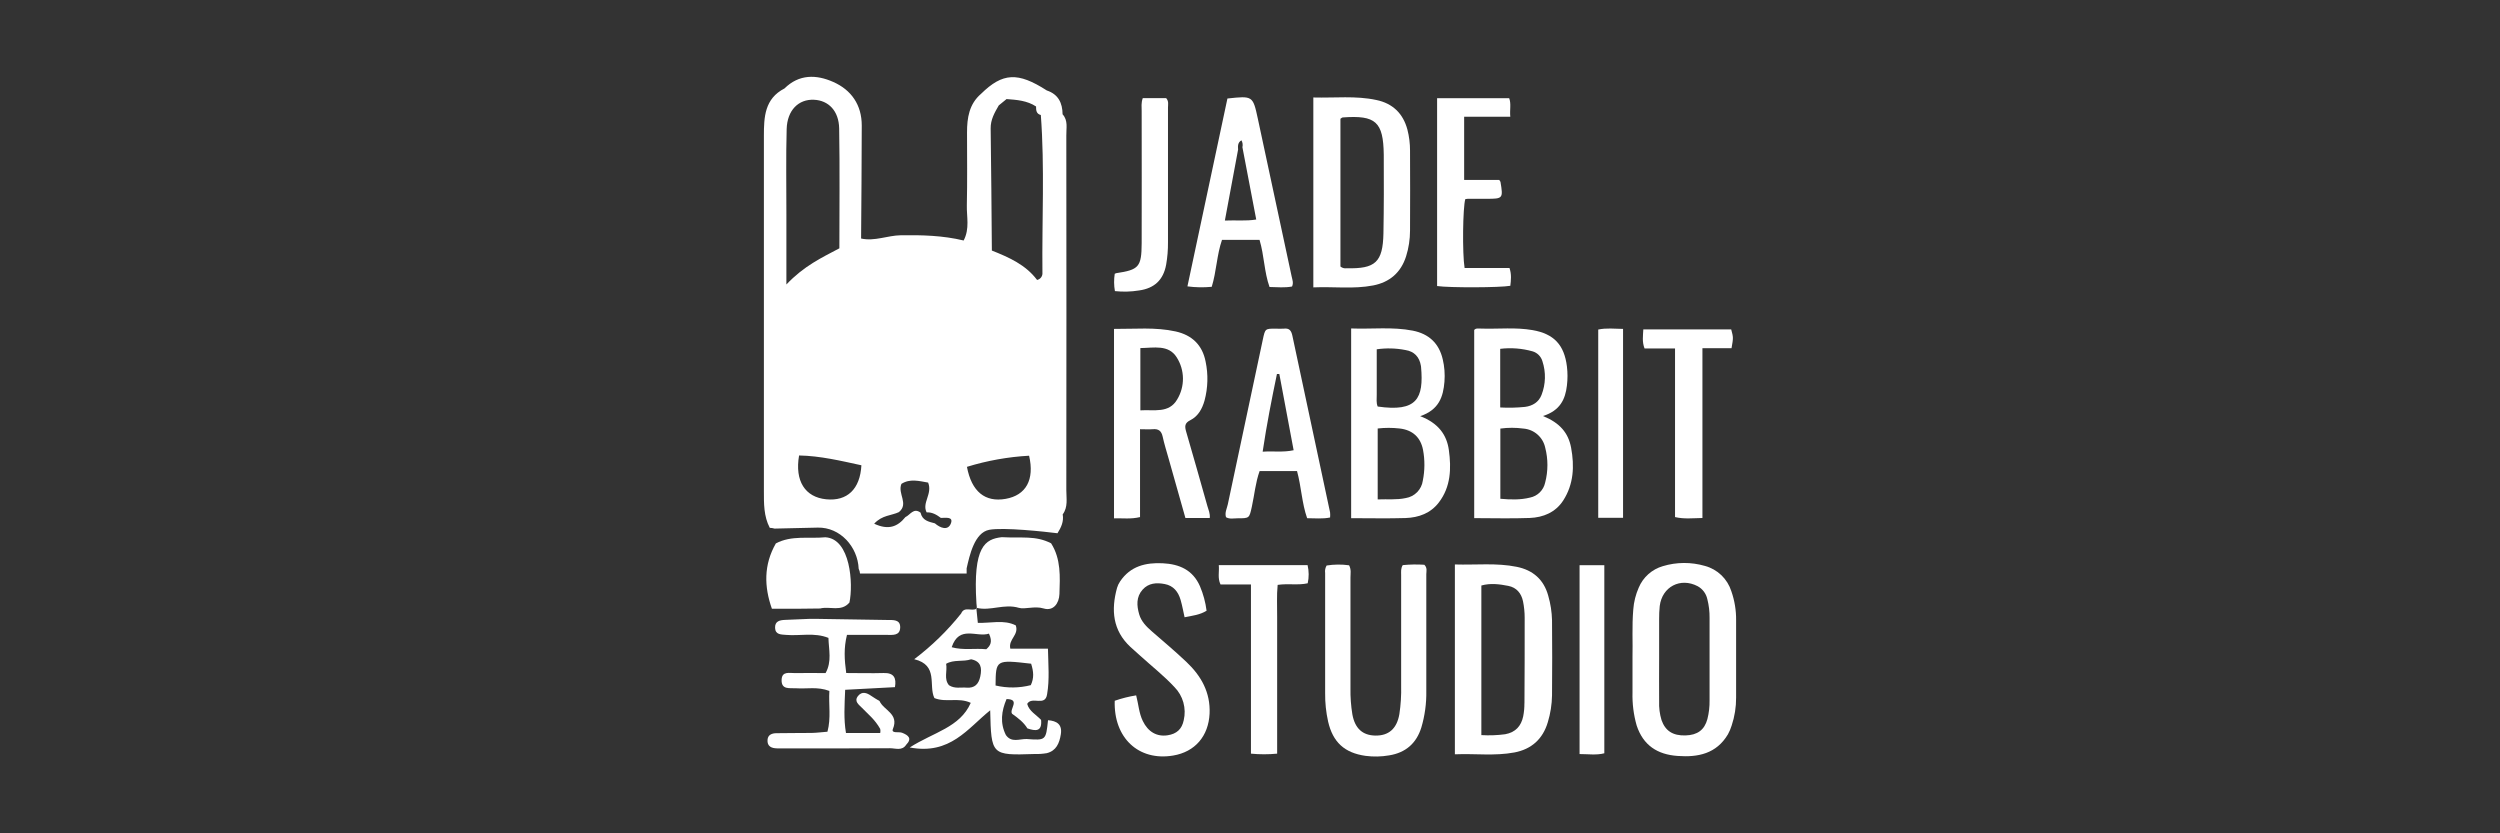
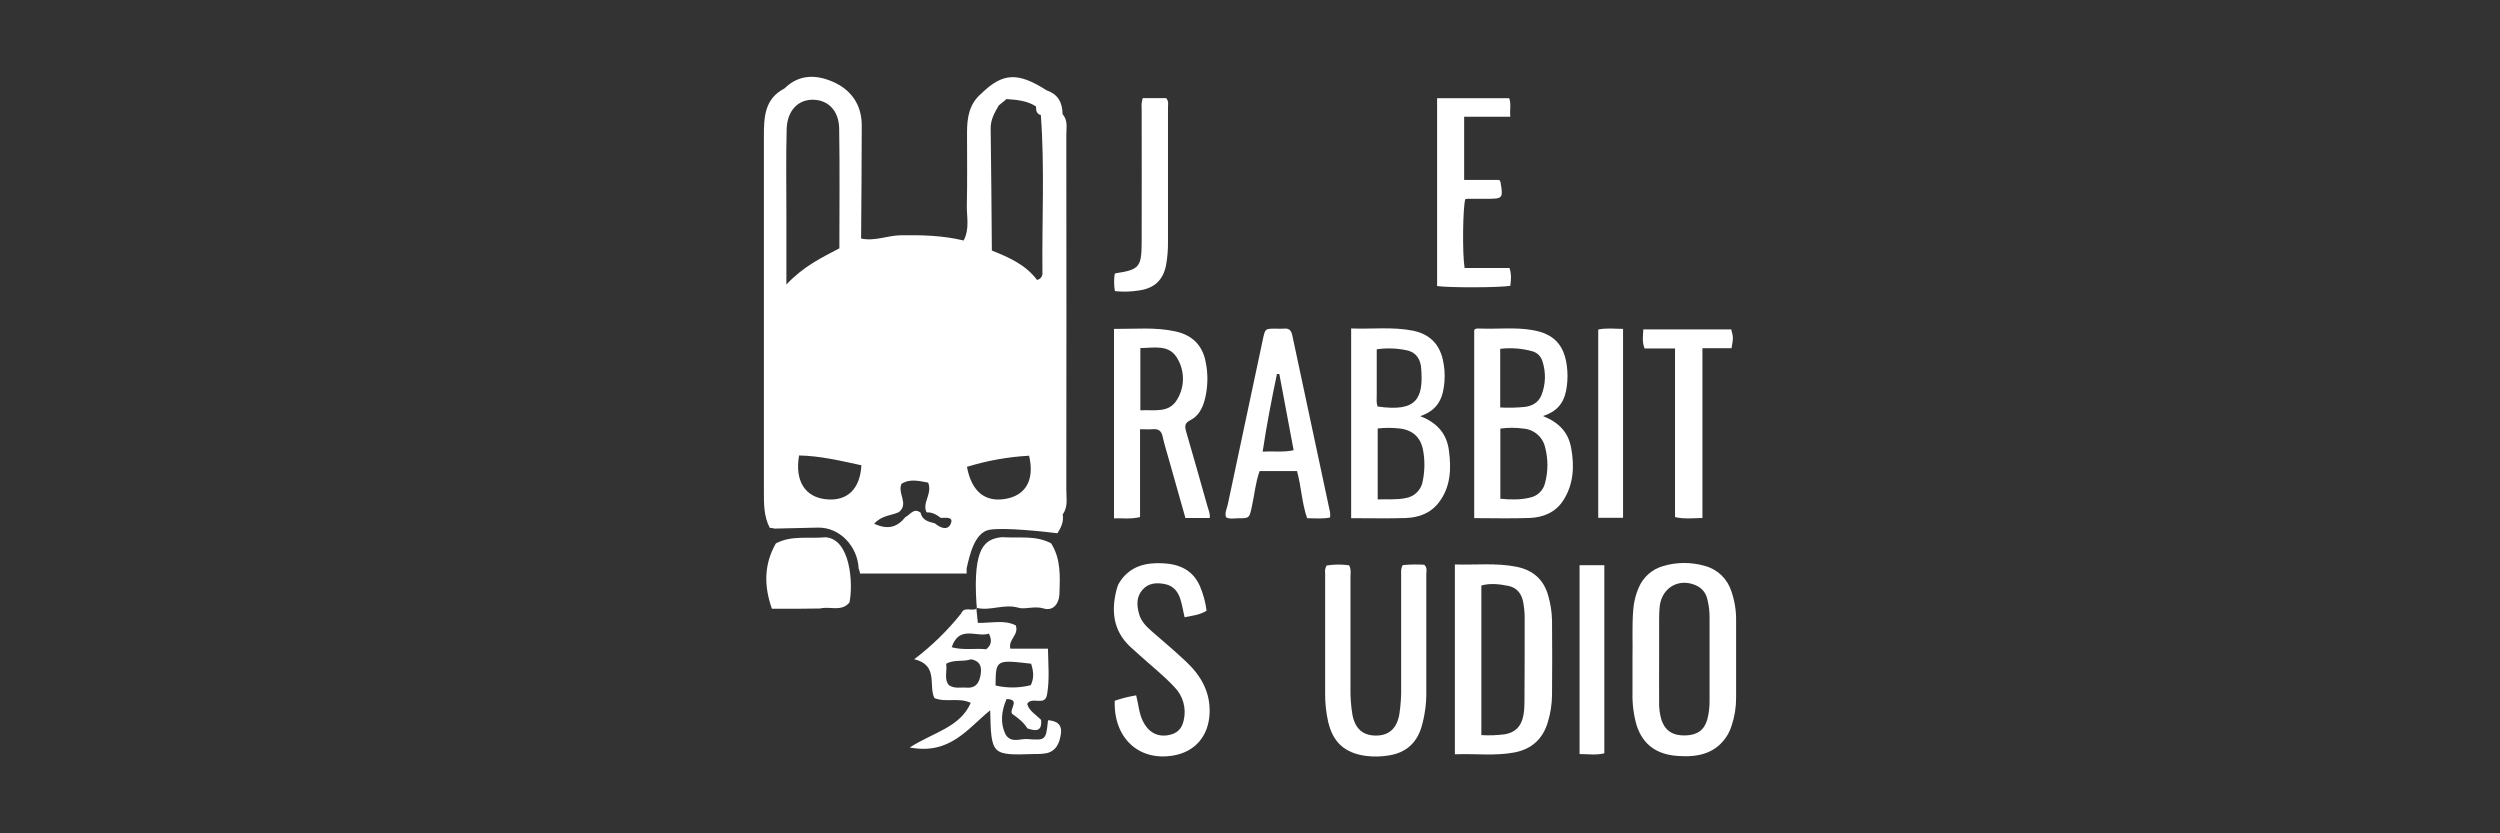
<svg xmlns="http://www.w3.org/2000/svg" width="144" height="48" viewBox="0 0 144 48" fill="none">
  <rect x="0" y="0" width="144" height="48" fill="#333333" stroke="none" />
-   <path d="M81.067 7.465C80.817 6.532 80.215 5.956 79.283 5.761C78.091 5.503 76.883 5.649 75.648 5.615V16.553C76.824 16.502 77.963 16.66 79.092 16.442C80.04 16.258 80.692 15.706 80.991 14.764C81.142 14.284 81.218 13.783 81.218 13.279C81.226 11.749 81.226 10.217 81.218 8.686C81.22 8.274 81.169 7.864 81.067 7.465ZM79.686 13.443C79.652 15.105 79.222 15.492 77.566 15.451C77.502 15.461 77.438 15.457 77.376 15.44C77.314 15.422 77.257 15.392 77.209 15.351V6.841C77.263 6.808 77.301 6.767 77.346 6.764C79.243 6.627 79.679 7.012 79.705 8.911C79.713 10.426 79.713 11.934 79.686 13.443Z" fill="white" />
-   <path d="M74.422 16.503C74.516 16.295 74.442 16.118 74.403 15.942C73.755 12.906 73.105 9.87 72.451 6.835C72.166 5.514 72.156 5.516 70.7 5.674L68.396 16.495C68.86 16.557 69.329 16.565 69.796 16.52C70.07 15.636 70.085 14.689 70.387 13.817H72.549C72.823 14.729 72.814 15.659 73.125 16.531C73.58 16.541 74.008 16.583 74.422 16.503ZM70.552 12.707L71.314 8.615C71.299 8.408 71.293 8.204 71.508 8.082C71.575 8.202 71.595 8.344 71.563 8.478L72.359 12.644C71.754 12.743 71.197 12.674 70.55 12.704L70.552 12.707Z" fill="white" />
  <path d="M86.995 16.462C87.031 16.14 87.074 15.812 86.947 15.437H84.361C84.224 14.613 84.257 11.925 84.402 11.469C84.447 11.46 84.493 11.454 84.539 11.451H85.637C86.569 11.451 86.586 11.43 86.429 10.482C86.429 10.461 86.406 10.444 86.358 10.365H84.335V6.723H86.993C86.952 6.319 87.054 5.984 86.929 5.655H82.777V16.476C83.478 16.579 86.403 16.569 86.995 16.462Z" fill="white" />
  <path d="M65.611 16.73C66.495 16.607 67.009 16.123 67.17 15.246C67.245 14.818 67.28 14.384 67.276 13.949C67.276 11.366 67.276 8.783 67.276 6.2C67.276 6.024 67.333 5.832 67.17 5.651H65.823C65.721 5.942 65.762 6.172 65.76 6.398C65.76 8.935 65.769 11.476 65.76 14.01C65.753 15.382 65.597 15.539 64.294 15.735C64.265 15.744 64.237 15.755 64.209 15.769C64.157 16.101 64.16 16.438 64.219 16.768C64.683 16.818 65.15 16.805 65.611 16.73Z" fill="white" />
  <path d="M81.804 23.971C82.894 23.604 83.131 22.84 83.201 21.984C83.235 21.551 83.202 21.115 83.101 20.692C82.884 19.763 82.293 19.229 81.381 19.046C80.209 18.815 79.026 18.965 77.826 18.919V29.847C78.908 29.847 79.936 29.872 80.96 29.839C81.713 29.814 82.405 29.565 82.881 28.937C83.568 28.037 83.599 26.984 83.455 25.926C83.332 25.034 82.843 24.371 81.804 23.971ZM79.3 22.75C79.3 21.889 79.3 21.027 79.3 20.119C79.852 20.04 80.412 20.054 80.958 20.163C81.462 20.242 81.76 20.561 81.844 21.069C81.844 21.091 81.851 21.114 81.853 21.136C82.015 22.953 81.617 23.744 79.355 23.416C79.263 23.201 79.302 22.972 79.3 22.75ZM81.955 27.683C81.92 27.933 81.806 28.166 81.629 28.347C81.452 28.528 81.222 28.647 80.972 28.688C80.451 28.802 79.932 28.742 79.355 28.766V24.681C79.775 24.633 80.198 24.633 80.618 24.681C81.362 24.764 81.829 25.19 81.967 25.916C82.076 26.5 82.072 27.099 81.955 27.681V27.683Z" fill="white" />
  <path d="M88.875 23.963C89.859 23.651 90.163 23.002 90.255 22.206C90.299 21.841 90.299 21.473 90.255 21.108C90.101 19.863 89.504 19.228 88.274 19.014C87.298 18.843 86.314 18.957 85.335 18.927C85.182 18.927 85.011 18.886 84.914 19.007V29.844C86.012 29.844 87.066 29.876 88.112 29.835C88.894 29.805 89.603 29.509 90.043 28.826C90.643 27.893 90.694 26.855 90.496 25.788C90.336 24.931 89.843 24.354 88.875 23.963ZM86.412 20.093C87.039 20.017 87.675 20.067 88.282 20.239C88.415 20.279 88.536 20.352 88.634 20.451C88.731 20.549 88.803 20.67 88.842 20.803C89.053 21.439 89.035 22.128 88.791 22.751C88.629 23.163 88.281 23.38 87.842 23.437C87.367 23.485 86.888 23.497 86.412 23.47V20.093ZM89 27.798C88.955 28.011 88.849 28.206 88.694 28.36C88.54 28.513 88.344 28.618 88.13 28.661C87.574 28.799 87.014 28.782 86.42 28.729V24.686C86.862 24.626 87.31 24.626 87.752 24.686C88.052 24.71 88.335 24.83 88.56 25.028C88.786 25.226 88.941 25.491 89.004 25.784C89.175 26.445 89.174 27.138 89.001 27.798H89Z" fill="white" />
  <path d="M65.666 29.784V24.723C65.948 24.723 66.173 24.74 66.396 24.723C66.728 24.69 66.898 24.819 66.969 25.148C67.061 25.571 67.192 25.987 67.31 26.405C67.631 27.546 67.955 28.685 68.28 29.837H69.683C69.709 29.574 69.609 29.366 69.546 29.15C69.142 27.721 68.74 26.291 68.324 24.867C68.238 24.57 68.224 24.372 68.559 24.205C69.009 23.979 69.245 23.555 69.382 23.071C69.578 22.339 69.599 21.571 69.443 20.829C69.256 19.868 68.651 19.298 67.716 19.091C66.547 18.832 65.362 18.954 64.167 18.945V29.858C64.671 29.841 65.137 29.913 65.666 29.784ZM65.685 20.049C66.463 20.039 67.304 19.831 67.778 20.583C68.008 20.944 68.133 21.361 68.138 21.789C68.143 22.217 68.029 22.638 67.808 23.004C67.332 23.828 66.473 23.583 65.685 23.636V20.049Z" fill="white" />
  <path d="M74.442 19.342C74.378 19.043 74.269 18.892 73.95 18.93C73.791 18.938 73.631 18.938 73.471 18.93C72.876 18.93 72.873 18.93 72.741 19.548C72.066 22.716 71.392 25.884 70.721 29.053C70.67 29.293 70.535 29.526 70.618 29.791C70.829 29.915 71.061 29.853 71.283 29.854C71.97 29.854 71.959 29.854 72.107 29.182C72.255 28.509 72.316 27.795 72.554 27.133H74.709C74.96 28.051 74.984 28.973 75.291 29.849C75.75 29.849 76.176 29.898 76.613 29.808C76.622 29.711 76.622 29.613 76.613 29.517C75.887 26.125 75.163 22.733 74.442 19.342ZM72.729 26.017C72.961 24.459 73.249 22.997 73.552 21.541H73.689L74.513 25.933C73.912 26.066 73.355 25.974 72.729 26.017Z" fill="white" />
  <path d="M94.655 18.974C94.637 19.354 94.577 19.687 94.726 20.072H96.482V29.784C97.014 29.907 97.482 29.846 98.06 29.837V20.058H99.736C99.843 19.444 99.843 19.444 99.718 18.975L94.655 18.974Z" fill="white" />
  <path d="M92.058 18.982V29.825H93.488V18.945C92.99 18.939 92.525 18.881 92.058 18.982Z" fill="white" />
  <path d="M89.179 34.316C88.922 33.376 88.292 32.838 87.37 32.65C86.199 32.411 85.013 32.55 83.801 32.513V43.448C84.964 43.398 86.101 43.555 87.232 43.341C88.214 43.154 88.866 42.569 89.154 41.6C89.307 41.097 89.389 40.574 89.397 40.048C89.41 38.609 89.41 37.169 89.397 35.73C89.386 35.251 89.312 34.776 89.179 34.316ZM87.806 40.509C87.808 40.76 87.785 41.011 87.737 41.257C87.621 41.823 87.29 42.184 86.698 42.292C86.244 42.353 85.784 42.37 85.326 42.342V33.726C85.852 33.577 86.37 33.647 86.88 33.747C87.353 33.84 87.629 34.175 87.725 34.633C87.789 34.946 87.821 35.264 87.821 35.583C87.825 37.229 87.818 38.868 87.809 40.509H87.806Z" fill="white" />
  <path d="M99.725 34.054C99.614 33.704 99.417 33.387 99.152 33.132C98.887 32.878 98.562 32.694 98.207 32.598C97.413 32.367 96.569 32.371 95.778 32.611C95.469 32.701 95.184 32.858 94.944 33.072C94.704 33.285 94.516 33.55 94.391 33.847C94.216 34.244 94.109 34.669 94.077 35.103C93.995 36.063 94.054 37.024 94.032 37.848C94.032 38.614 94.032 39.252 94.032 39.891C94.015 40.531 94.096 41.17 94.271 41.785C94.647 42.933 95.47 43.461 96.627 43.542C97.805 43.63 98.866 43.416 99.529 42.297C99.617 42.138 99.688 41.969 99.742 41.795C99.916 41.276 100.003 40.732 100 40.185C100 38.701 100 37.217 100 35.734C100.007 35.162 99.914 34.594 99.725 34.054ZM98.346 41.419C98.177 42.046 97.772 42.341 97.083 42.361C96.354 42.381 95.922 42.097 95.704 41.478C95.598 41.127 95.551 40.76 95.566 40.394C95.558 39.57 95.566 38.747 95.566 37.923C95.566 37.168 95.566 36.413 95.566 35.658C95.564 35.407 95.575 35.155 95.601 34.905C95.738 33.796 96.791 33.246 97.783 33.764C97.924 33.841 98.047 33.947 98.144 34.076C98.24 34.205 98.308 34.352 98.342 34.51C98.433 34.865 98.476 35.23 98.471 35.597C98.471 37.175 98.471 38.754 98.471 40.332C98.478 40.698 98.436 41.064 98.346 41.419Z" fill="white" />
  <path d="M82.041 32.53C81.627 32.503 81.211 32.51 80.798 32.551C80.68 32.742 80.706 32.928 80.706 33.11C80.706 35.235 80.706 37.361 80.706 39.486C80.72 40.037 80.686 40.589 80.604 41.133C80.459 41.975 79.987 42.381 79.221 42.369C78.482 42.356 78.043 41.957 77.896 41.146C77.815 40.65 77.778 40.147 77.787 39.644C77.791 37.519 77.791 35.393 77.787 33.267C77.787 33.045 77.841 32.813 77.708 32.561C77.279 32.501 76.842 32.505 76.414 32.573C76.337 32.702 76.306 32.854 76.328 33.003C76.328 35.311 76.328 37.62 76.328 39.928C76.322 40.478 76.38 41.026 76.499 41.562C76.774 42.755 77.445 43.365 78.651 43.537C79.105 43.597 79.565 43.588 80.016 43.509C80.967 43.356 81.586 42.815 81.87 41.901C82.072 41.22 82.168 40.513 82.155 39.803C82.155 37.563 82.155 35.324 82.155 33.078C82.157 32.901 82.224 32.708 82.041 32.53Z" fill="white" />
  <path d="M68.346 38.136C67.701 37.523 67.016 36.949 66.344 36.364C66.028 36.09 65.736 35.793 65.618 35.387C65.474 34.891 65.436 34.385 65.815 33.962C66.158 33.579 66.618 33.55 67.084 33.64C67.59 33.733 67.867 34.087 68.003 34.555C68.096 34.875 68.154 35.206 68.232 35.554C68.691 35.462 69.116 35.417 69.499 35.178C69.438 34.693 69.309 34.218 69.118 33.767C68.706 32.826 67.929 32.491 66.975 32.444C65.99 32.395 65.107 32.609 64.517 33.491C64.439 33.605 64.38 33.73 64.341 33.862C63.992 35.134 64.087 36.311 65.118 37.269C65.302 37.44 65.494 37.602 65.679 37.772C66.338 38.372 67.042 38.922 67.65 39.577C67.893 39.824 68.069 40.129 68.162 40.462C68.255 40.795 68.262 41.147 68.183 41.484C68.079 42 67.771 42.274 67.256 42.352C66.633 42.447 66.128 42.155 65.825 41.529C65.603 41.073 65.578 40.568 65.443 40.053C65.023 40.12 64.61 40.224 64.208 40.364C64.138 42.498 65.581 43.853 67.571 43.52C68.839 43.308 69.609 42.396 69.672 41.106C69.727 39.885 69.189 38.936 68.346 38.136Z" fill="white" />
-   <path d="M70.202 32.553C70.239 32.936 70.122 33.288 70.301 33.664H72.055V43.41C72.557 43.459 73.062 43.459 73.564 43.41C73.564 42.73 73.564 42.095 73.564 41.459V37.557C73.564 36.894 73.564 36.231 73.564 35.568C73.571 34.94 73.529 34.307 73.593 33.689C74.218 33.599 74.77 33.722 75.324 33.597C75.4 33.253 75.398 32.896 75.317 32.553H70.202Z" fill="white" />
  <path d="M90.983 43.434C91.487 43.434 91.954 43.508 92.409 43.389V32.554H90.983V43.434Z" fill="white" />
  <path d="M60.366 41.484C60.243 42.649 60.243 42.649 59.131 42.567C58.719 42.558 58.265 42.796 57.94 42.34C57.59 41.642 57.684 40.953 57.977 40.265C58.8 40.277 58.114 40.859 58.296 41.113C58.631 41.352 58.959 41.596 59.179 41.956C59.641 42.114 60.033 42.158 59.967 41.466C59.683 41.165 59.28 40.966 59.166 40.544C59.441 40.075 60.206 40.732 60.314 39.983C60.459 39.138 60.38 38.298 60.362 37.362H58.193C58.07 36.813 58.705 36.58 58.508 36.022C57.821 35.676 57.061 35.903 56.323 35.876L56.24 35.063C55.966 35.229 55.546 34.904 55.362 35.337C54.575 36.325 53.667 37.209 52.659 37.97C54.078 38.313 53.465 39.492 53.822 40.21C54.508 40.484 55.204 40.154 55.916 40.484C55.292 41.904 53.782 42.17 52.4 43.054C54.733 43.497 55.736 41.956 57.035 40.914C57.095 43.503 57.105 43.512 59.577 43.431C59.818 43.439 60.059 43.422 60.296 43.382C60.845 43.245 61.022 42.803 61.103 42.3C61.198 41.72 60.866 41.523 60.366 41.484ZM56.465 38.961C56.373 39.402 56.143 39.647 55.671 39.608C55.341 39.579 54.994 39.686 54.662 39.47C54.354 39.108 54.575 38.647 54.497 38.235C54.945 37.973 55.469 38.135 55.936 37.975C56.516 38.091 56.566 38.477 56.465 38.961ZM56.81 37.396C56.147 37.33 55.473 37.466 54.817 37.28C55.251 35.985 56.261 36.731 56.964 36.497C57.189 36.971 57.039 37.197 56.81 37.396ZM57.344 39.485C57.359 37.995 57.359 37.995 59.393 38.229C59.538 38.688 59.567 39.053 59.374 39.465C58.709 39.635 58.013 39.642 57.345 39.485H57.344Z" fill="white" />
  <path d="M46.08 35.062L47.241 35.049C47.79 34.904 48.455 35.263 48.928 34.705C49.154 33.642 48.993 31.029 47.541 30.947C46.587 31.04 45.595 30.82 44.689 31.301C43.982 32.536 44.014 33.797 44.461 35.062H46.08Z" fill="white" />
  <path d="M56.264 35.016L56.231 35.009V35.057C56.241 35.051 56.251 35.045 56.261 35.038L56.264 35.016Z" fill="white" />
  <path d="M58.686 35.011C59.039 35.115 59.588 34.888 60.112 35.047C60.676 35.218 61.006 34.749 61.024 34.215C61.057 33.217 61.118 32.199 60.543 31.294C59.639 30.832 58.859 31.007 57.701 30.941C56.74 31.053 56.036 31.474 56.243 34.749L56.268 35.015C57.057 35.206 57.834 34.758 58.686 35.011Z" fill="white" />
  <path d="M61.205 6.583C61.198 5.93 60.958 5.43 60.295 5.21C58.629 4.138 57.754 4.182 56.508 5.404C55.822 5.994 55.7 6.789 55.701 7.63C55.701 9.03 55.721 10.431 55.69 11.831C55.675 12.486 55.864 13.171 55.506 13.853C54.301 13.561 53.1 13.535 51.889 13.551C51.118 13.562 50.38 13.912 49.599 13.739C49.612 11.569 49.637 9.399 49.637 7.229C49.637 6.046 49.04 5.18 47.99 4.718C47.02 4.288 46.025 4.265 45.186 5.095C44.041 5.682 44 6.745 44 7.829C44 14.644 44 21.461 44 28.28C44 29.006 43.988 29.735 44.34 30.405C44.434 30.405 44.526 30.42 44.615 30.447C45.445 30.427 46.274 30.408 47.103 30.39C48.389 30.362 49.405 31.488 49.46 32.763C49.504 32.848 49.53 32.941 49.537 33.037H55.678V32.738C55.848 31.993 56.128 30.679 56.98 30.517C57.793 30.363 60.171 30.623 60.911 30.715C61.12 30.383 61.284 30.038 61.212 29.629C61.529 29.201 61.419 28.701 61.42 28.23C61.428 21.426 61.428 14.622 61.42 7.818C61.409 7.397 61.537 6.945 61.205 6.583ZM51.922 27.871C52.416 27.555 52.944 27.708 53.46 27.797C53.724 28.451 53.093 28.954 53.372 29.512C53.696 29.496 53.951 29.65 54.195 29.832C54.46 29.832 54.925 29.742 54.773 30.144C54.606 30.586 54.166 30.418 53.848 30.144C53.491 30.052 53.121 29.978 53.025 29.53C52.62 29.224 52.432 29.659 52.152 29.784C51.701 30.341 51.176 30.55 50.353 30.166C50.804 29.666 51.353 29.702 51.778 29.497C52.363 29.012 51.686 28.438 51.922 27.871ZM45.312 7.43C45.344 6.347 45.996 5.707 46.882 5.746C47.721 5.781 48.318 6.385 48.336 7.401C48.376 9.707 48.348 12.014 48.348 14.303C47.312 14.852 46.318 15.311 45.296 16.386C45.296 14.778 45.296 13.558 45.296 12.336C45.298 10.702 45.266 9.064 45.312 7.43ZM47.589 28.759C46.372 28.638 45.772 27.705 46.027 26.235C47.25 26.258 48.435 26.544 49.617 26.8C49.541 28.181 48.794 28.88 47.589 28.759ZM57.926 28.734C56.745 28.943 55.965 28.323 55.696 26.89C56.859 26.532 58.061 26.316 59.276 26.249C59.598 27.634 59.098 28.527 57.926 28.734ZM57.131 14.432C57.111 12.089 57.097 9.745 57.062 7.402C57.054 6.889 57.29 6.487 57.529 6.072L57.978 5.706C58.568 5.751 59.16 5.792 59.677 6.133C59.677 6.348 59.687 6.558 59.952 6.625C60.179 9.645 60.012 12.68 60.044 15.706C60.053 15.802 60.026 15.897 59.97 15.974C59.913 16.051 59.83 16.105 59.736 16.125C59.075 15.245 58.114 14.824 57.131 14.432Z" fill="white" />
-   <path d="M51.961 42.207C51.774 42.132 51.317 42.266 51.432 41.986C51.796 41.102 50.897 40.918 50.662 40.38C50.502 40.282 50.336 40.192 50.182 40.082C49.927 39.901 49.654 39.808 49.428 40.082C49.17 40.398 49.472 40.586 49.66 40.782C49.994 41.132 50.391 41.436 50.701 41.987C50.718 42.064 50.718 42.143 50.701 42.219H48.728C48.591 41.415 48.645 40.612 48.682 39.732L51.549 39.58C51.64 39.063 51.501 38.748 50.898 38.766C50.192 38.787 49.483 38.766 48.742 38.766C48.636 37.977 48.597 37.332 48.785 36.57C49.572 36.57 50.332 36.57 51.091 36.57C51.414 36.57 51.837 36.628 51.851 36.147C51.865 35.667 51.439 35.716 51.111 35.711C49.721 35.684 48.332 35.666 46.941 35.645H46.667L45.226 35.705C44.917 35.718 44.627 35.775 44.645 36.171C44.663 36.566 44.996 36.545 45.279 36.57C46.078 36.64 46.903 36.416 47.718 36.743C47.735 37.429 47.928 38.095 47.553 38.77C46.955 38.77 46.379 38.755 45.802 38.77C45.496 38.781 45.042 38.633 45.021 39.151C44.996 39.754 45.5 39.618 45.861 39.645C46.469 39.688 47.096 39.539 47.772 39.798C47.721 40.592 47.877 41.342 47.661 42.147C47.319 42.174 47.039 42.211 46.758 42.217C46.082 42.229 45.407 42.217 44.732 42.232C44.483 42.232 44.232 42.31 44.21 42.612C44.181 42.987 44.431 43.101 44.759 43.106C44.953 43.106 45.145 43.106 45.338 43.106C47.316 43.106 49.294 43.114 51.272 43.098C51.581 43.098 51.958 43.264 52.196 42.898C52.556 42.532 52.316 42.347 51.961 42.207Z" fill="white" />
</svg>